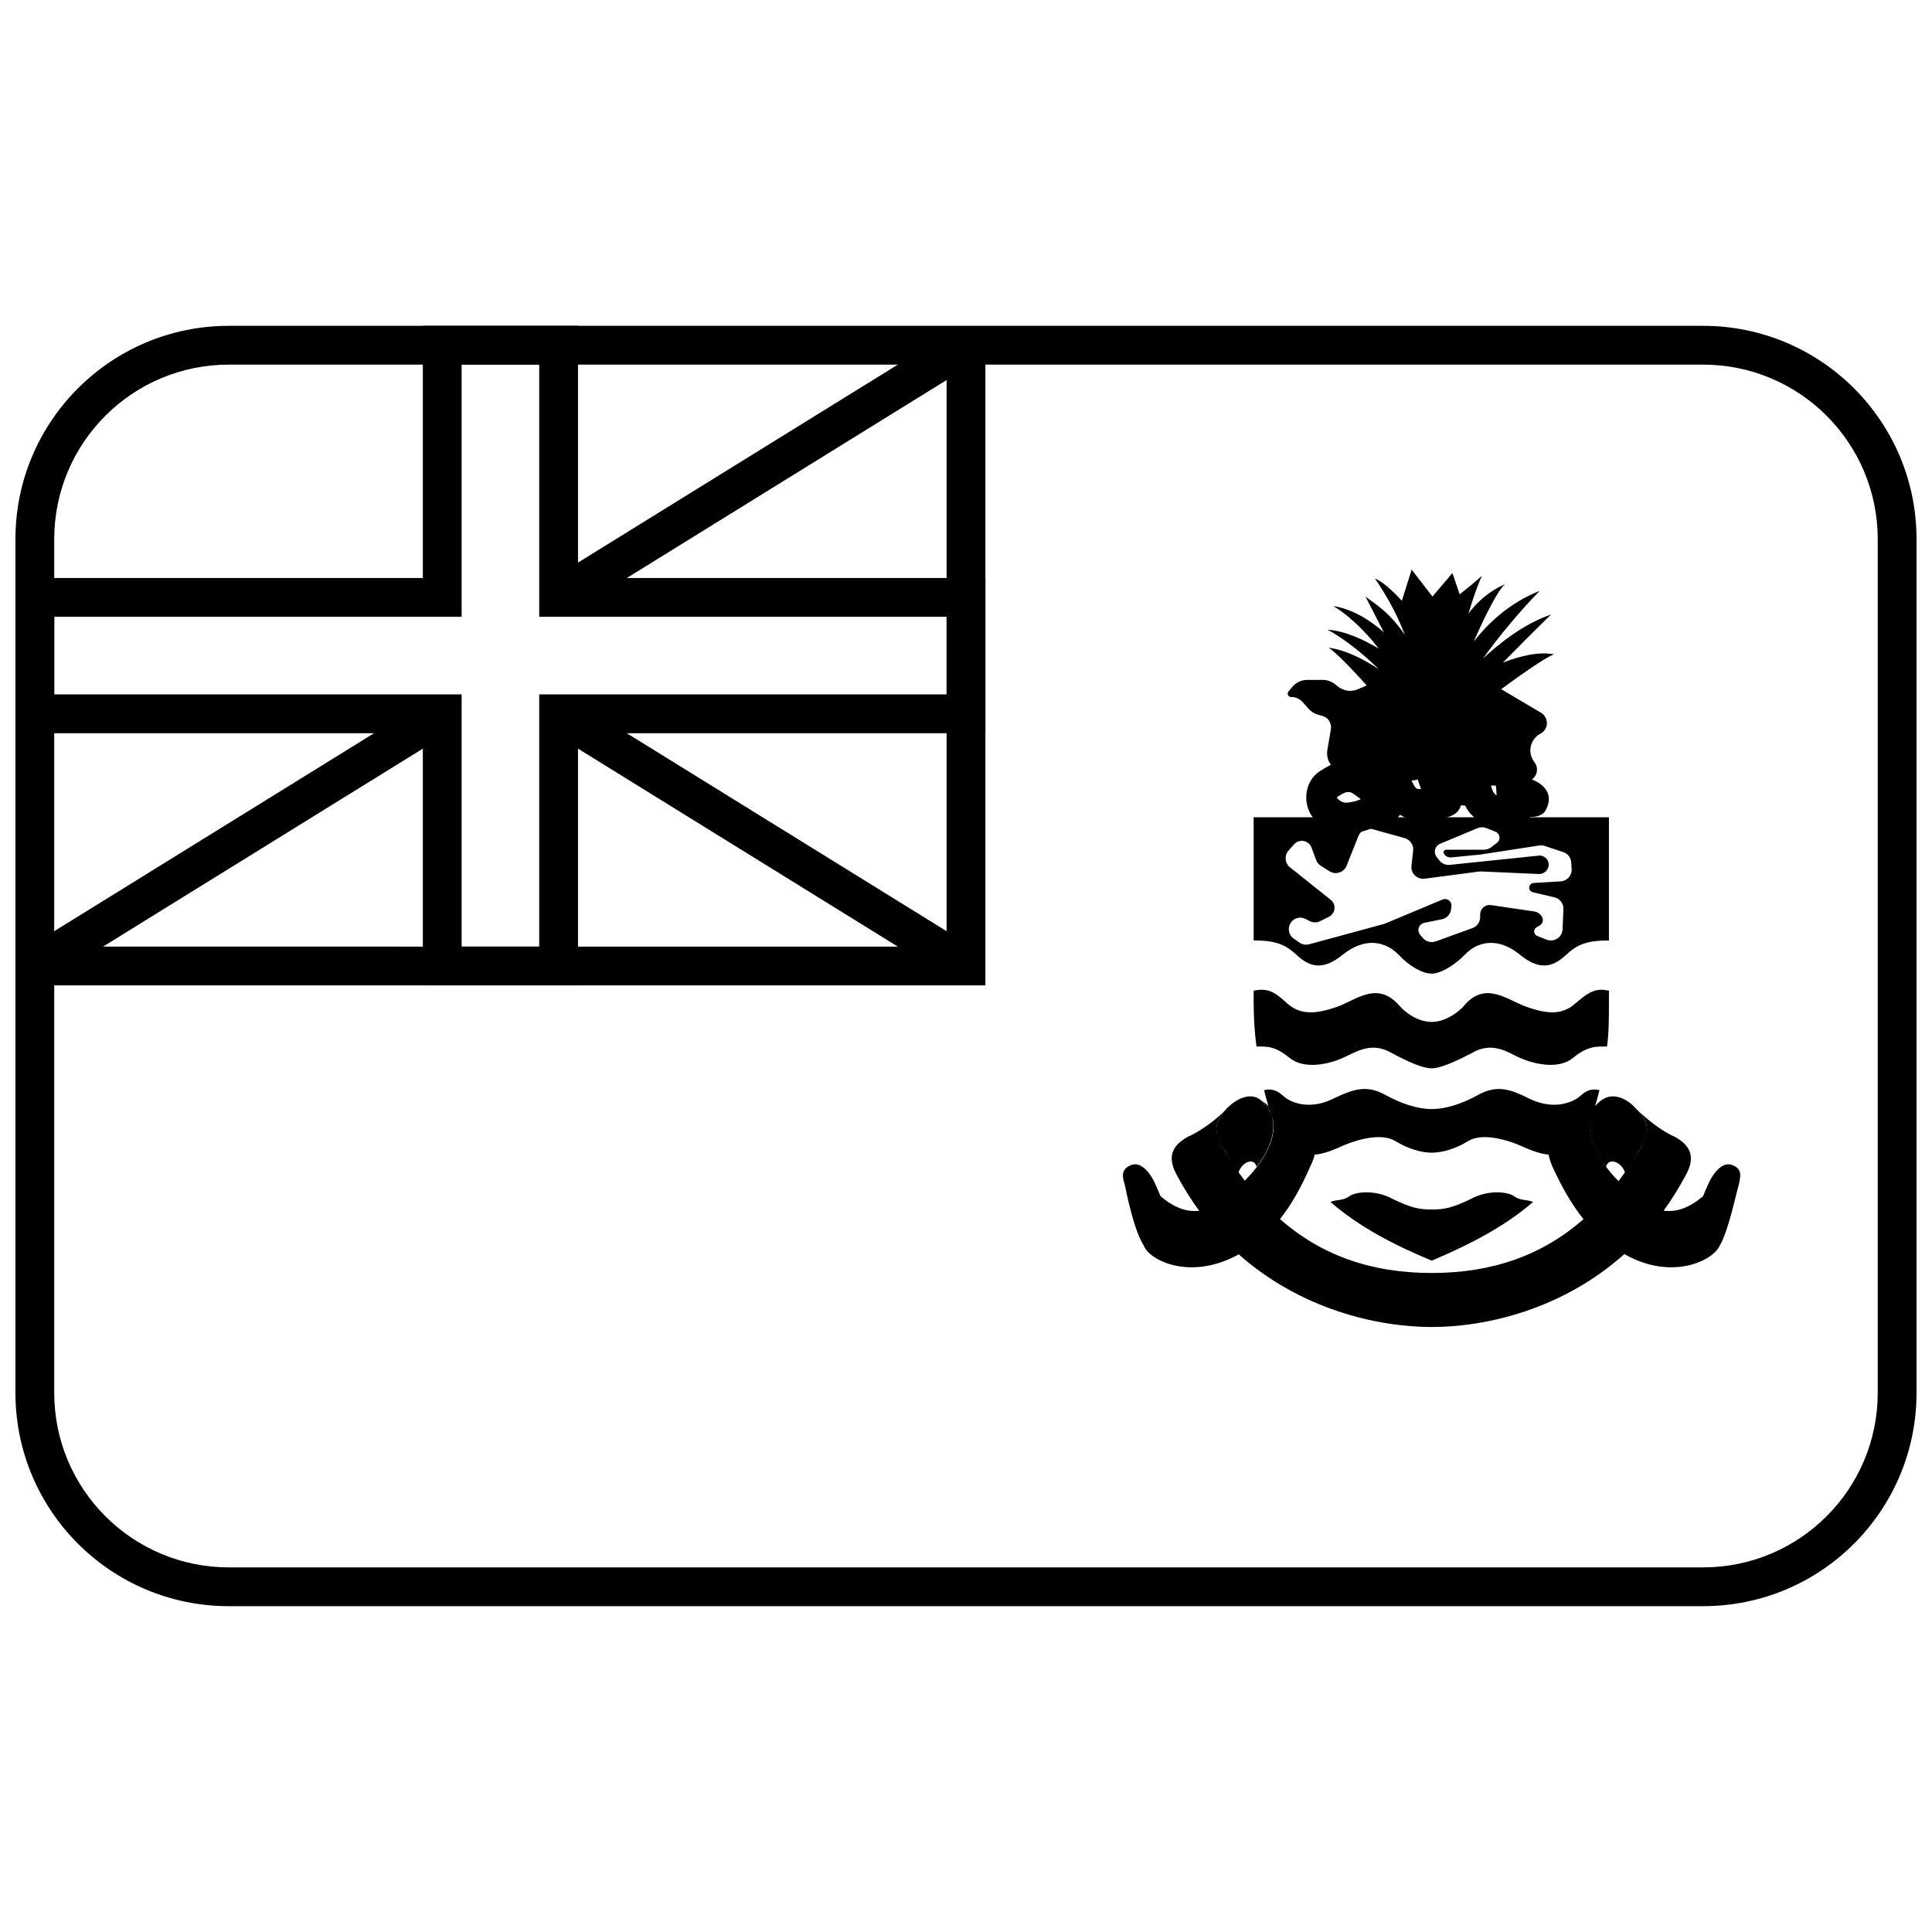
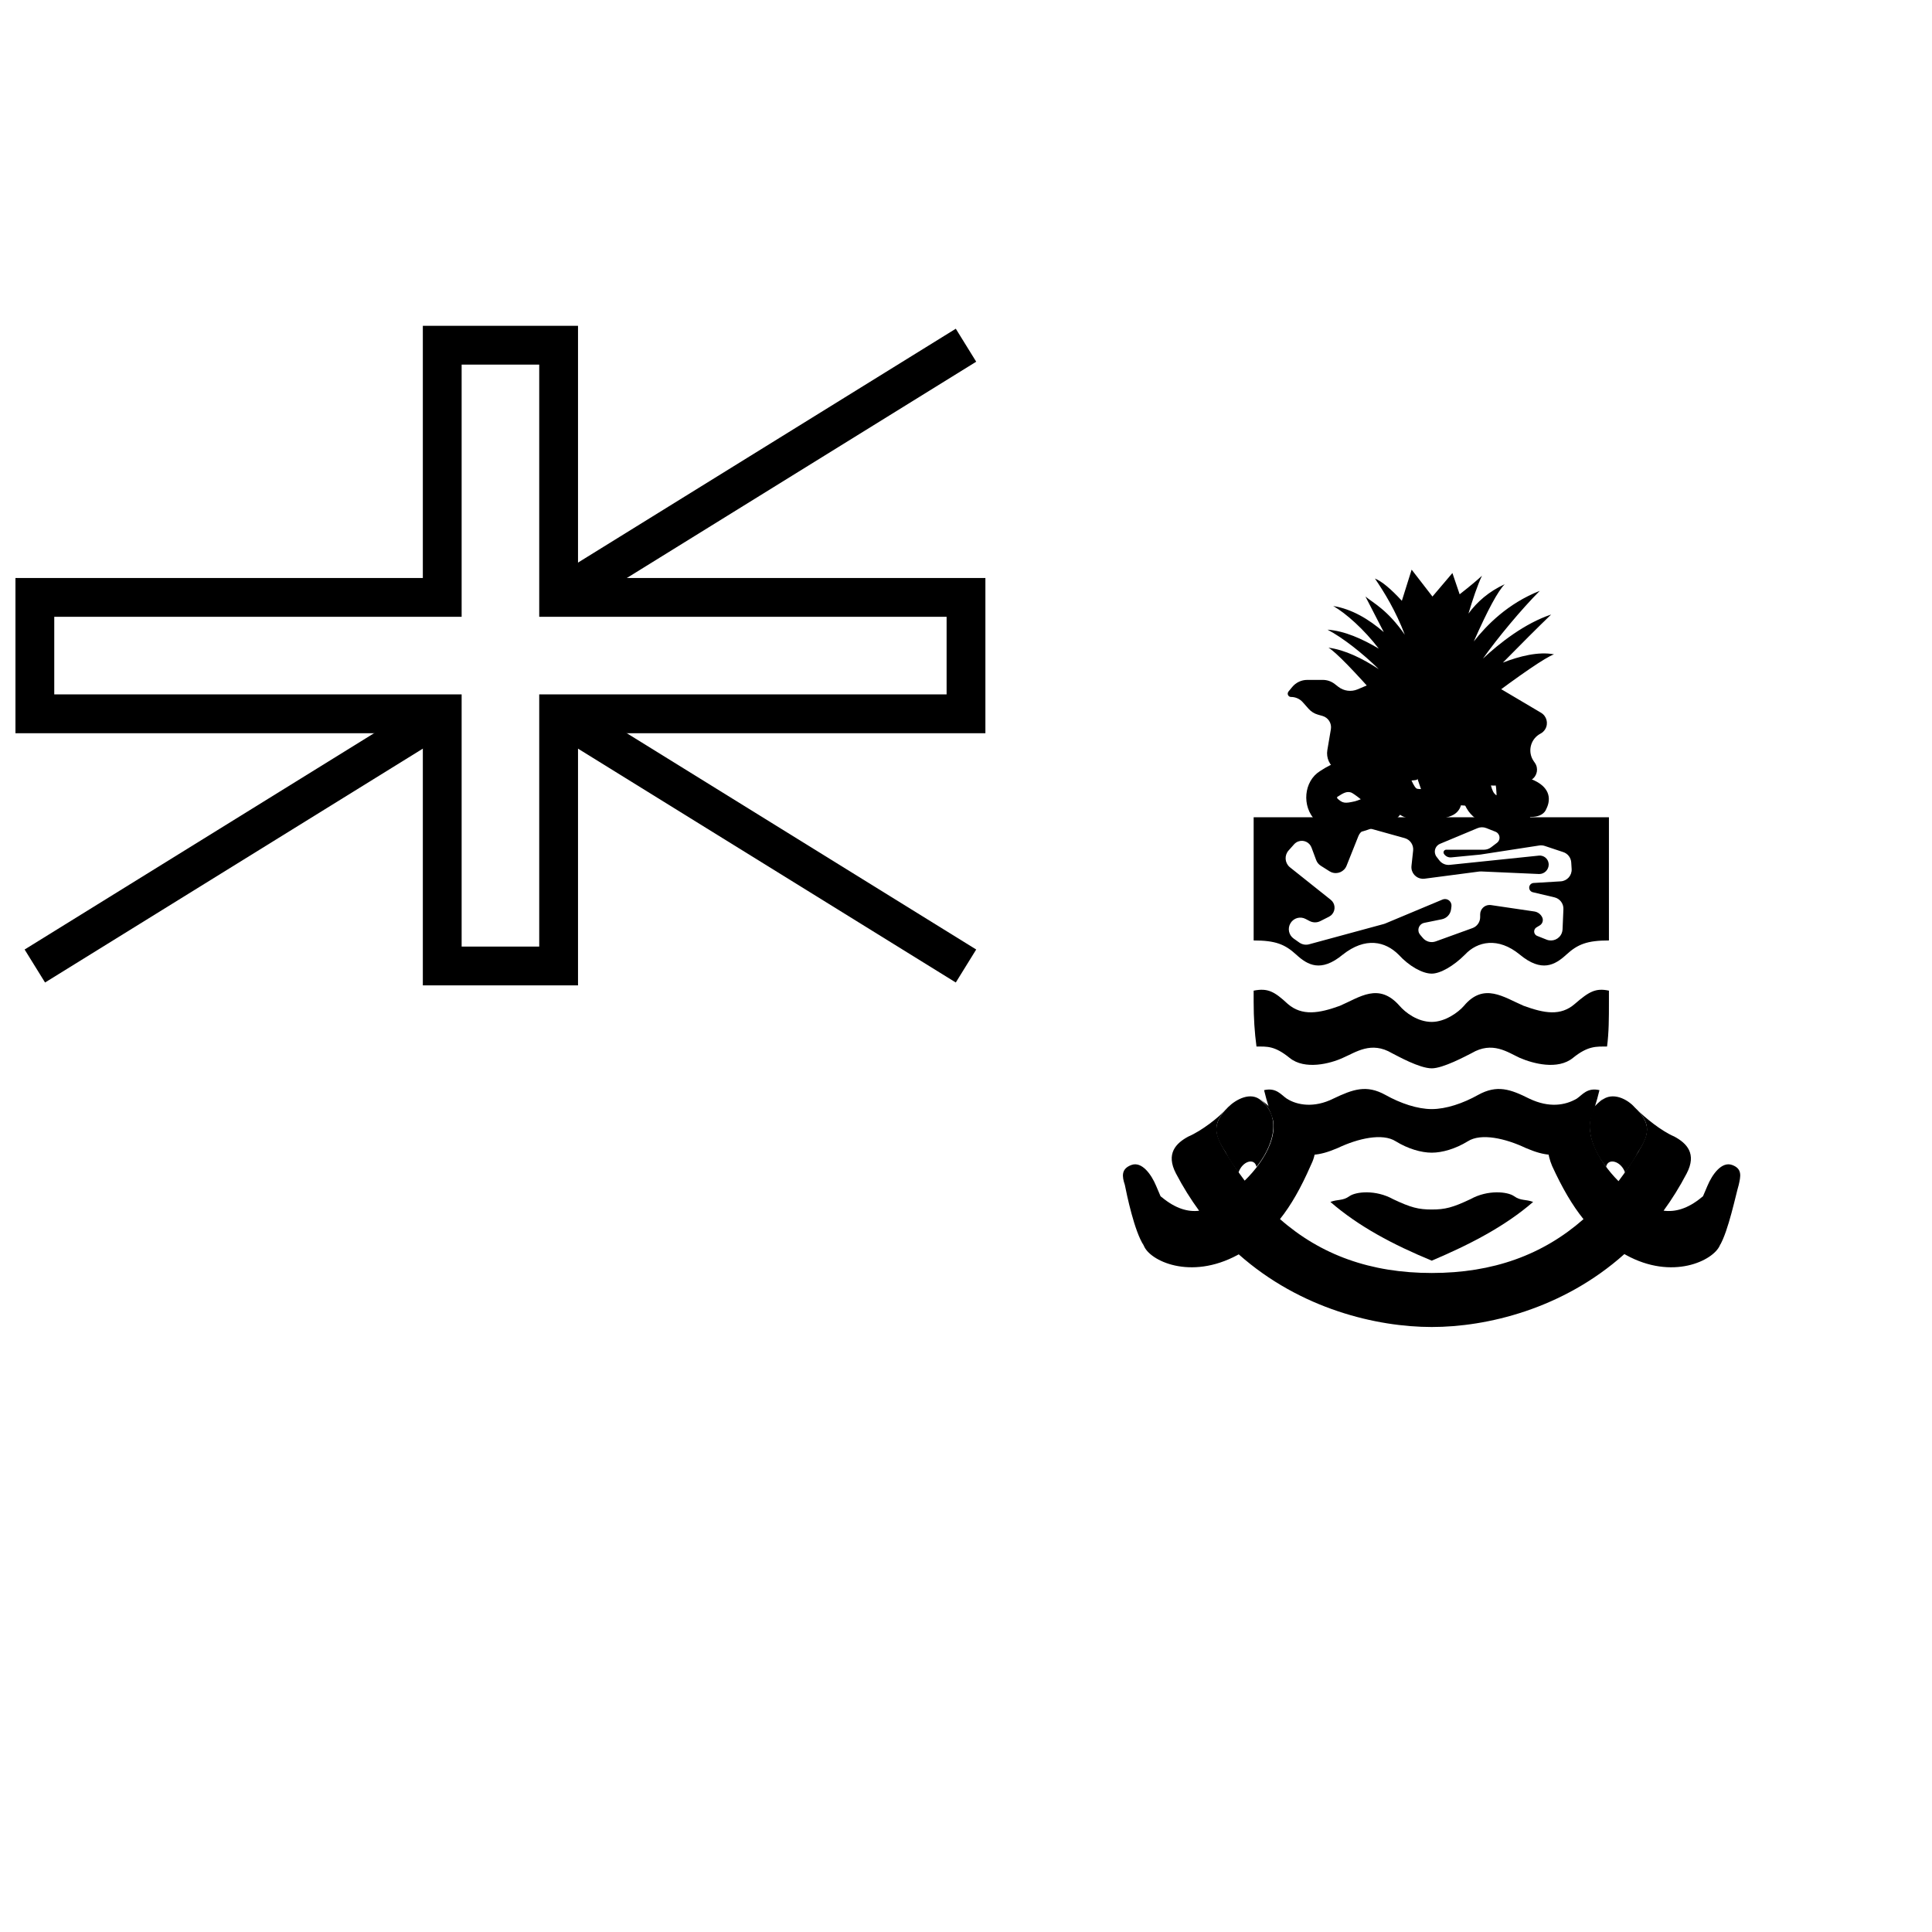
<svg xmlns="http://www.w3.org/2000/svg" width="800px" height="800px" version="1.1" viewBox="144 144 512 512">
  <defs>
    <clipPath id="b">
      <path d="m148.09 230h257.91v176h-257.91z" />
    </clipPath>
    <clipPath id="a">
-       <path d="m148.09 230h503.81v340h-503.81z" />
-     </clipPath>
+       </clipPath>
  </defs>
  <path d="m451.88 461.27c-2.262-2.008-7.535 6.277-4.773 12.805 1.508 4.016 12.305 9.289 24.859 2.512 0.102-0.059 0.203-0.117 0.305-0.176 16.387 14.543 36.656 19.258 51.168 19.258 14.531 0 34.711-4.731 51.039-19.328 0.141 0.082 0.285 0.164 0.43 0.246 12.301 6.777 23.098 1.504 24.855-2.512 2.512-6.527-2.512-14.812-4.769-12.805-3.769 3.137-7.148 3.969-10.125 3.57 2.195-3.008 4.242-6.285 6.109-9.848 2.762-5.273 0-8.035-3.266-9.793-3.516-1.504-7.781-5.019-10.043-7.281 4.016 4.019 3.266 6.781 0.504 11.301-1.668 2.777-3.418 5.379-5.254 7.801-5.293-5.293-10.566-14.078-5.547-20.105 0.504-0.754 1.008-1.254 1.508-1.758-1.004 0.754-1.758 1.508-2.762 2.512-2.008 2.008-6.527 4.269-9.289 6.277-3.516 2.258-2.762 6.023-1.508 9.039 2.66 5.801 5.32 10.383 8.316 14.105-10.793 9.484-23.996 14.266-40.203 14.266-16.215 0-29.426-4.785-40.223-14.285 2.957-3.719 5.551-8.293 8.086-14.086 1.508-3.016 2.262-6.781-1.254-9.039-2.762-2.008-7.281-4.269-9.293-6.277-1.004-1.004-2.008-1.758-2.762-2.512 0.504 0.504 1.008 1.004 1.508 1.758 4.984 5.981-0.172 14.68-5.648 19.965-1.797-2.379-3.512-4.934-5.148-7.66-2.762-4.519-3.516-7.281 0.254-11.301-2.012 2.262-6.531 5.777-10.043 7.281-3.266 1.758-6.027 4.519-3.266 9.793 1.871 3.57 3.926 6.856 6.133 9.867-2.898 0.352-6.199-0.508-9.898-3.59z" />
  <path d="m476.98 453.23c-0.5-2.512-3.766-1.508-4.769 1.508-1.254-1.758-2.512-3.516-3.516-5.523-3.012-4.519-3.516-7.535 0.754-11.801 2.008-2.012 6.027-4.269 8.789-1.758 5.773 4.769 2.762 12.555-1.258 17.574z" />
  <path d="m569.63 453.23c0.504-2.512 4.019-1.508 5.023 1.508 1.254-1.758 2.512-3.516 3.516-5.523 3.012-4.519 3.512-7.535-1.004-11.801-1.758-2.012-5.777-4.269-8.789-1.758-5.523 4.769-2.762 12.555 1.254 17.574z" />
  <path d="m447.11 474.07c-2.508-3.766-4.516-13.559-5.019-16.07-0.754-2.258-1.004-4.266 1.758-5.273 2.762-1.004 5.273 2.512 6.527 5.523 1.254 3.016 3.266 7.535 5.523 13.059-5.523-3.266-10.043-1.004-8.789 2.762z" />
  <path d="m599.76 474.07c2.262-3.766 4.269-13.559 5.023-16.07 0.5-2.258 1.004-4.266-1.758-5.273-2.762-1.004-5.273 2.512-6.531 5.523-1.254 3.016-3.262 7.535-5.523 13.059 5.523-3.266 9.793-1.004 8.789 2.762z" />
  <path d="m518.1 294.96 5.516 7.129 5.289-6.231 1.918 5.641c2.781-2.188 4.758-3.832 5.918-4.934-1.203 2.523-2.461 6.309-3.586 10.043 2.32-3.148 5.387-5.836 9.613-7.785-1.793 1.793-4.523 6.848-8.195 15.164 3.441-4.352 8.984-10.047 17.484-13.406-4.742 4.742-11.207 12.496-15.055 17.953 4.465-4.172 11.086-9.348 18.066-11.676-3.231 3.098-8.414 8.289-12.793 12.746 4.344-1.695 9.441-2.992 13.547-2.199-2.309 0.863-8.586 5.141-18.82 12.824h-26.723c-7.527-8.551-12.266-13.414-14.215-14.582 4.367 0.57 9.02 2.859 13.309 5.68-4.234-4.188-9.602-8.379-13.559-10.453 4.531 0.324 9.168 2.422 13.57 5.016-3.883-5.074-8.691-9.363-12.062-11.289 4.934 0.793 9.461 3.508 13.395 6.918-1.961-3.762-3.781-7.394-4.859-9.43 2.242 1.836 5.809 3.504 10.434 10.117-2.441-6.383-5.406-11.195-7.922-14.887 1.82 0.738 4.199 2.707 7.137 5.902z" />
  <path d="m552.25 338.42c-2.457 1.281-3.406 4.312-2.125 6.766 0.098 0.188 0.207 0.363 0.328 0.535l0.312 0.453c0.992 1.43 0.637 3.394-0.793 4.387-0.551 0.383-1.211 0.582-1.887 0.562l-45.668-1.297c-0.902-0.027-1.785-0.289-2.555-0.766l-1.75-1.078c-1.766-1.09-2.695-3.144-2.352-5.195l0.938-5.539c0.262-1.562-0.691-3.078-2.215-3.512l-1.242-0.355c-0.941-0.27-1.785-0.801-2.434-1.527l-1.555-1.754c-0.789-0.891-1.922-1.398-3.113-1.398-0.484 0-0.879-0.395-0.879-0.879 0-0.207 0.07-0.402 0.203-0.562l1.004-1.215c0.977-1.18 2.43-1.863 3.961-1.863h4.133c1.141 0 2.25 0.379 3.152 1.082l0.965 0.75c1.457 1.129 3.41 1.387 5.109 0.664l5.891-2.496 14.016-1.801 17.016 3.59 11.684 6.918c1.504 0.891 2.004 2.832 1.113 4.336-0.301 0.508-0.738 0.922-1.258 1.195z" />
  <path d="m504.62 355.81c-1.207-0.98-2.293-1.719-2.602-1.805-1.035-0.281-1.758-0.059-3.769 1.277 0.18-0.109 0.141 0.297 0.098 0.262 1.477 1.352 1.988 1.434 4.75 0.801 0.438-0.125 0.914-0.289 1.523-0.535zm0.41 8.531c-5.223 1.203-8.434 0.758-12.371-2.859-3.781-3.781-3.133-10.445 1.129-13.109 3.695-2.461 6.578-3.344 10.395-2.301 2.125 0.578 4.949 2.598 7.566 5.043 1.191 1.113 2.184 2.191 2.84 3.129 0.566 0.809 0.949 1.559 1.113 2.504 0.418 2.434-1.148 4.777-4.316 5.188-0.055 0-0.602 0.199-2.707 1.094-1.406 0.602-2.402 0.977-3.492 1.273z" />
  <path d="m519.41 352.97c0.16 0.09 0.602 0.137 1.172 0.152-0.129-0.359-0.258-0.738-0.391-1.137-0.082-0.242-0.082-0.242-0.164-0.48-0.223-0.66-0.316-0.938-0.465-1.355 0.164 0.504 0.129 0.559-1.496 0.695 0.617 1.348 1.062 1.98 1.344 2.125zm-9.988-7.981c1.871-1.402 3.996-2.031 7.648-2.312 5.644-0.473 8.762 0.285 10.234 4.699 0.156 0.434 0.273 0.773 0.523 1.512 0.078 0.238 0.078 0.238 0.156 0.473 0.801 2.379 1.293 3.367 1.688 3.664 2.336 1.754 2.152 5.316-0.352 6.816-2.793 1.68-10.586 2.164-13.746 0.402-2.328-1.164-3.644-3.027-5.004-6.008-0.16-0.348-0.816-1.859-0.973-2.188-0.168-0.359-0.246-0.48 0.234-0.207-2.551-1.461-2.773-5.078-0.41-6.852z" />
  <path d="m540.4 354.66c0.027 0.027 0.102 0.055 0.215 0.086-0.008-0.074-0.012-0.152-0.016-0.227-0.004-0.125-0.004-0.125-0.012-0.25-0.07-1.312-0.125-1.852-0.207-2.148 0.074 0.016 0.027 0.121-1.273 0.039 0.363 1.352 0.688 1.996 1.293 2.5zm-9.391-9.418c2.07-1.555 3.652-1.672 8.305-1.312 5.172 0.395 7.496 1.469 8.898 5.68 0.379 1.262 0.48 2.199 0.59 4.227l0.012 0.238c0.086 1.586 0.203 2.195 0.387 2.469 1.504 2.258 0.453 5.328-2.121 6.184-3.391 1.129-9.711 0.535-12.004-1.832-2.066-1.5-3.086-3.551-3.898-6.543-0.145-0.535-0.285-1.105-0.504-2.016-0.168-0.676-0.312-1.047 0.168-0.645-2.039-1.699-1.957-4.859 0.168-6.449z" />
  <path d="m543.77 350.04c1.254 1.504 0.25 7.531 2.762 9.539 1.758 1.254 6.277 1.508 7.281-1.254 1.254-2.512 1.254-6.277-5.273-8.285-2.258-0.504-3.766-0.754-4.769 0z" />
  <path d="m522.68 347.53c0.75-0.754 2.258-1.004 5.269-1.004 3.266 0 5.273 0.5 6.277 2.508 1.004 2.512 0.754 5.777 2.512 7.785-0.754 1.004-7.531 1.004-9.539-0.504-2.762-1.754-3.016-7.531-4.519-8.785z" />
  <path d="m501.34 349.79c0-1.254 1.758-1.504 6.277-1.758 4.519-0.5 4.769-0.25 6.277 3.016 0.754 1.758 1.758 4.769 3.766 5.773-5.523 1.254-7.281 2.008-10.293 0.25-2.262-1.254-4.769-4.266-5.273-5.523-0.25-0.754-0.25-1.504-0.754-1.758z" />
  <path d="m523.43 402.02h0.004c-2.512 0-6.027-2.008-8.789-5.023-3.516-3.516-8.789-4.769-14.812 0-5.777 4.769-9.293 2.762-12.305 0-3.012-2.762-5.523-3.766-11.297-3.766v-32.641h94.152v32.641c-5.773 0-8.285 1.004-11.297 3.766-3.016 2.762-6.527 4.769-12.305 0-5.773-4.769-11.297-3.516-14.562 0-3.012 3.016-6.527 5.023-8.789 5.023zm-32.359-13.93-1.09-0.57c-1.402-0.73-3.133-0.254-3.961 1.098l-0.023 0.039c-0.836 1.367-0.469 3.152 0.844 4.078l1.496 1.055c0.754 0.531 1.699 0.695 2.586 0.457l19.789-5.375c0.129-0.035 0.258-0.078 0.383-0.129l15.18-6.352c0.879-0.367 1.887 0.047 2.254 0.926 0.117 0.277 0.16 0.586 0.121 0.887l-0.105 0.789c-0.168 1.305-1.152 2.356-2.441 2.621l-4.664 0.949c-1.051 0.211-1.727 1.234-1.512 2.285 0.062 0.32 0.207 0.617 0.418 0.867l0.73 0.859c0.832 0.984 2.191 1.348 3.406 0.906l9.742-3.527c1.223-0.445 2.035-1.602 2.035-2.902v-0.727c0-1.379 1.117-2.496 2.496-2.496 0.121 0 0.242 0.008 0.363 0.027l11.492 1.695c0.918 0.137 1.703 0.723 2.098 1.562 0.359 0.766 0.082 1.68-0.641 2.121l-0.891 0.539c-0.594 0.363-0.781 1.141-0.422 1.734 0.145 0.234 0.359 0.414 0.613 0.516l2.504 0.996c1.586 0.629 3.379-0.145 4.008-1.727 0.129-0.324 0.199-0.664 0.215-1.012l0.227-5.34c0.062-1.477-0.934-2.793-2.371-3.133l-5.738-1.355c-0.668-0.156-1.082-0.828-0.926-1.496 0.125-0.535 0.59-0.922 1.137-0.957l7.188-0.434c1.699-0.102 2.996-1.566 2.891-3.266v-0.008l-0.109-1.738c-0.078-1.254-0.91-2.336-2.102-2.734l-4.91-1.637c-0.465-0.152-0.961-0.195-1.445-0.121l-15.59 2.402c-0.059 0.008-0.113 0.016-0.172 0.02l-7.586 0.734c-0.773 0.074-1.523-0.297-1.934-0.957-0.207-0.328-0.105-0.766 0.227-0.969 0.109-0.07 0.242-0.109 0.371-0.109h10.02c0.672 0 1.328-0.219 1.863-0.625l1.586-1.203c0.75-0.566 0.895-1.637 0.324-2.387-0.188-0.25-0.438-0.441-0.73-0.555l-2.434-0.965c-0.746-0.293-1.582-0.285-2.324 0.023l-9.934 4.148c-1.145 0.477-1.684 1.793-1.207 2.938 0.074 0.18 0.172 0.348 0.289 0.504l0.73 0.945c0.652 0.852 1.699 1.301 2.766 1.191l23.605-2.449c1.301-0.137 2.469 0.809 2.602 2.113 0.012 0.082 0.016 0.164 0.016 0.246 0 1.391-1.129 2.516-2.519 2.516-0.035 0-0.074 0-0.109-0.004l-15.266-0.676c-0.18-0.008-0.359 0-0.539 0.023l-14.465 1.898c-1.688 0.223-3.238-0.965-3.461-2.656-0.031-0.242-0.035-0.492-0.008-0.734l0.441-4.055c0.164-1.5-0.781-2.898-2.238-3.305l-8.566-2.387c-1.52-0.422-3.109 0.367-3.695 1.828l-3.144 7.879c-0.629 1.582-2.426 2.356-4.008 1.723-0.172-0.07-0.34-0.156-0.5-0.254l-2.305-1.457c-0.574-0.359-1.012-0.898-1.246-1.535l-1.227-3.293c-0.523-1.422-2.102-2.144-3.523-1.617-0.418 0.156-0.797 0.41-1.094 0.746l-1.465 1.645c-1.133 1.273-1.02 3.223 0.254 4.356 0.043 0.035 0.086 0.074 0.129 0.109l10.797 8.602c1.152 0.922 1.344 2.602 0.422 3.758-0.238 0.301-0.543 0.547-0.887 0.723l-2.312 1.168c-0.887 0.445-1.934 0.438-2.816-0.02z" />
  <path d="m523.43 427.12c3.016 0 9.039-3.262 10.547-4.016 5.523-3.266 9.543-0.25 12.805 1.254 3.516 1.508 10.043 3.266 14.062 0 4.016-3.262 6.277-3.012 9.039-3.012 0.5-3.766 0.5-7.531 0.5-11.801v-3.012c-3.516-0.754-5.273 0.25-9.039 3.512-3.766 3.266-8.035 2.512-13.559 0.504-5.273-2.258-10.543-6.277-15.816 0-1.508 1.758-5.023 4.269-8.539 4.269-3.766 0-7.027-2.512-8.535-4.269-5.523-6.277-10.547-2.258-15.816 0-5.523 2.008-10.043 2.762-13.809-0.504-3.516-3.262-5.273-4.266-9.039-3.512v3.012c0 4.269 0.25 8.035 0.75 11.801 2.762 0 4.773-0.25 8.789 3.012 4.016 3.266 10.797 1.508 14.062 0 3.512-1.504 7.531-4.519 13.055-1.254 1.508 0.754 7.281 4.016 10.543 4.016z" />
  <path d="m523.43 437.92c3.769 0 8.289-1.508 12.305-3.766 5.023-2.762 8.535-1.508 13.559 1.004 5.273 2.512 9.539 1.758 12.555 0 1.504-1.004 2.762-3.012 6.023-2.258-1.504 6.273-3.766 11.801-6.527 16.32-5.019 1.254-7.781 1.254-13.055-1.008-5.273-2.508-11.801-4.016-15.316-1.754-3.266 2.008-6.781 3.012-9.543 3.012-2.762 0-6.273-1.004-9.539-3.012-3.516-2.262-10.043-0.754-15.316 1.754-5.273 2.262-8.035 2.262-13.055 1.008-2.762-4.519-5.023-10.047-6.527-16.32 3.262-0.754 4.519 1.254 6.023 2.258 2.762 1.758 7.281 2.512 12.305 0 5.273-2.512 8.785-3.766 13.809-1.004 4.016 2.258 8.535 3.766 12.301 3.766z" />
  <path d="m523.43 478.09c10.047-4.266 19.336-9.039 26.867-15.566-2.008-0.754-3.266-0.25-5.023-1.504-1.754-1.258-7.027-1.758-11.547 0.75-4.769 2.262-6.781 2.762-10.297 2.762-3.512 0-5.523-0.5-10.293-2.762-4.519-2.508-9.793-2.008-11.551-0.75-1.754 1.254-3.012 0.75-5.019 1.504 7.531 6.527 16.57 11.301 26.863 15.566z" />
-   <path d="m394.86 394.86v-159.37h10.281v169.65h-251.91v-10.281z" />
  <g clip-path="url(#b)">
    <path d="m394.86 307.46h-107.96v-66.832h-20.562v66.832h-107.96v20.566h107.96v66.832h20.562v-66.832h107.96zm-97.68-10.281h107.96v41.129h-107.96v66.832h-41.125v-66.832h-107.96v-41.129h107.96v-66.832h41.125z" />
  </g>
  <path d="m294.75 306.69-5.414-8.742 107.96-66.832 5.41 8.742z" />
  <path d="m289.33 337.54 5.414-8.742 107.96 66.832-5.41 8.742z" />
  <path d="m169.35 251.51 89.141 55.184 5.41-8.742-89.141-55.184zm5.41-8.742 89.141 55.184-5.41 8.742-89.141-55.184z" />
  <path d="m258.49 328.8 5.41 8.742-107.96 66.832-5.414-8.742z" />
  <g clip-path="url(#a)">
    <path d="m204.64 240.63c-25.555 0-46.27 20.715-46.27 46.27v226.2c0 25.555 20.715 46.27 46.27 46.27h390.71c25.555 0 46.27-20.715 46.27-46.27v-226.2c0-25.555-20.715-46.27-46.27-46.27zm0-10.281h390.71c31.234 0 56.551 25.32 56.551 56.551v226.2c0 31.234-25.316 56.551-56.551 56.551h-390.71c-31.234 0-56.551-25.316-56.551-56.551v-226.2c0-31.23 25.316-56.551 56.551-56.551z" />
  </g>
</svg>